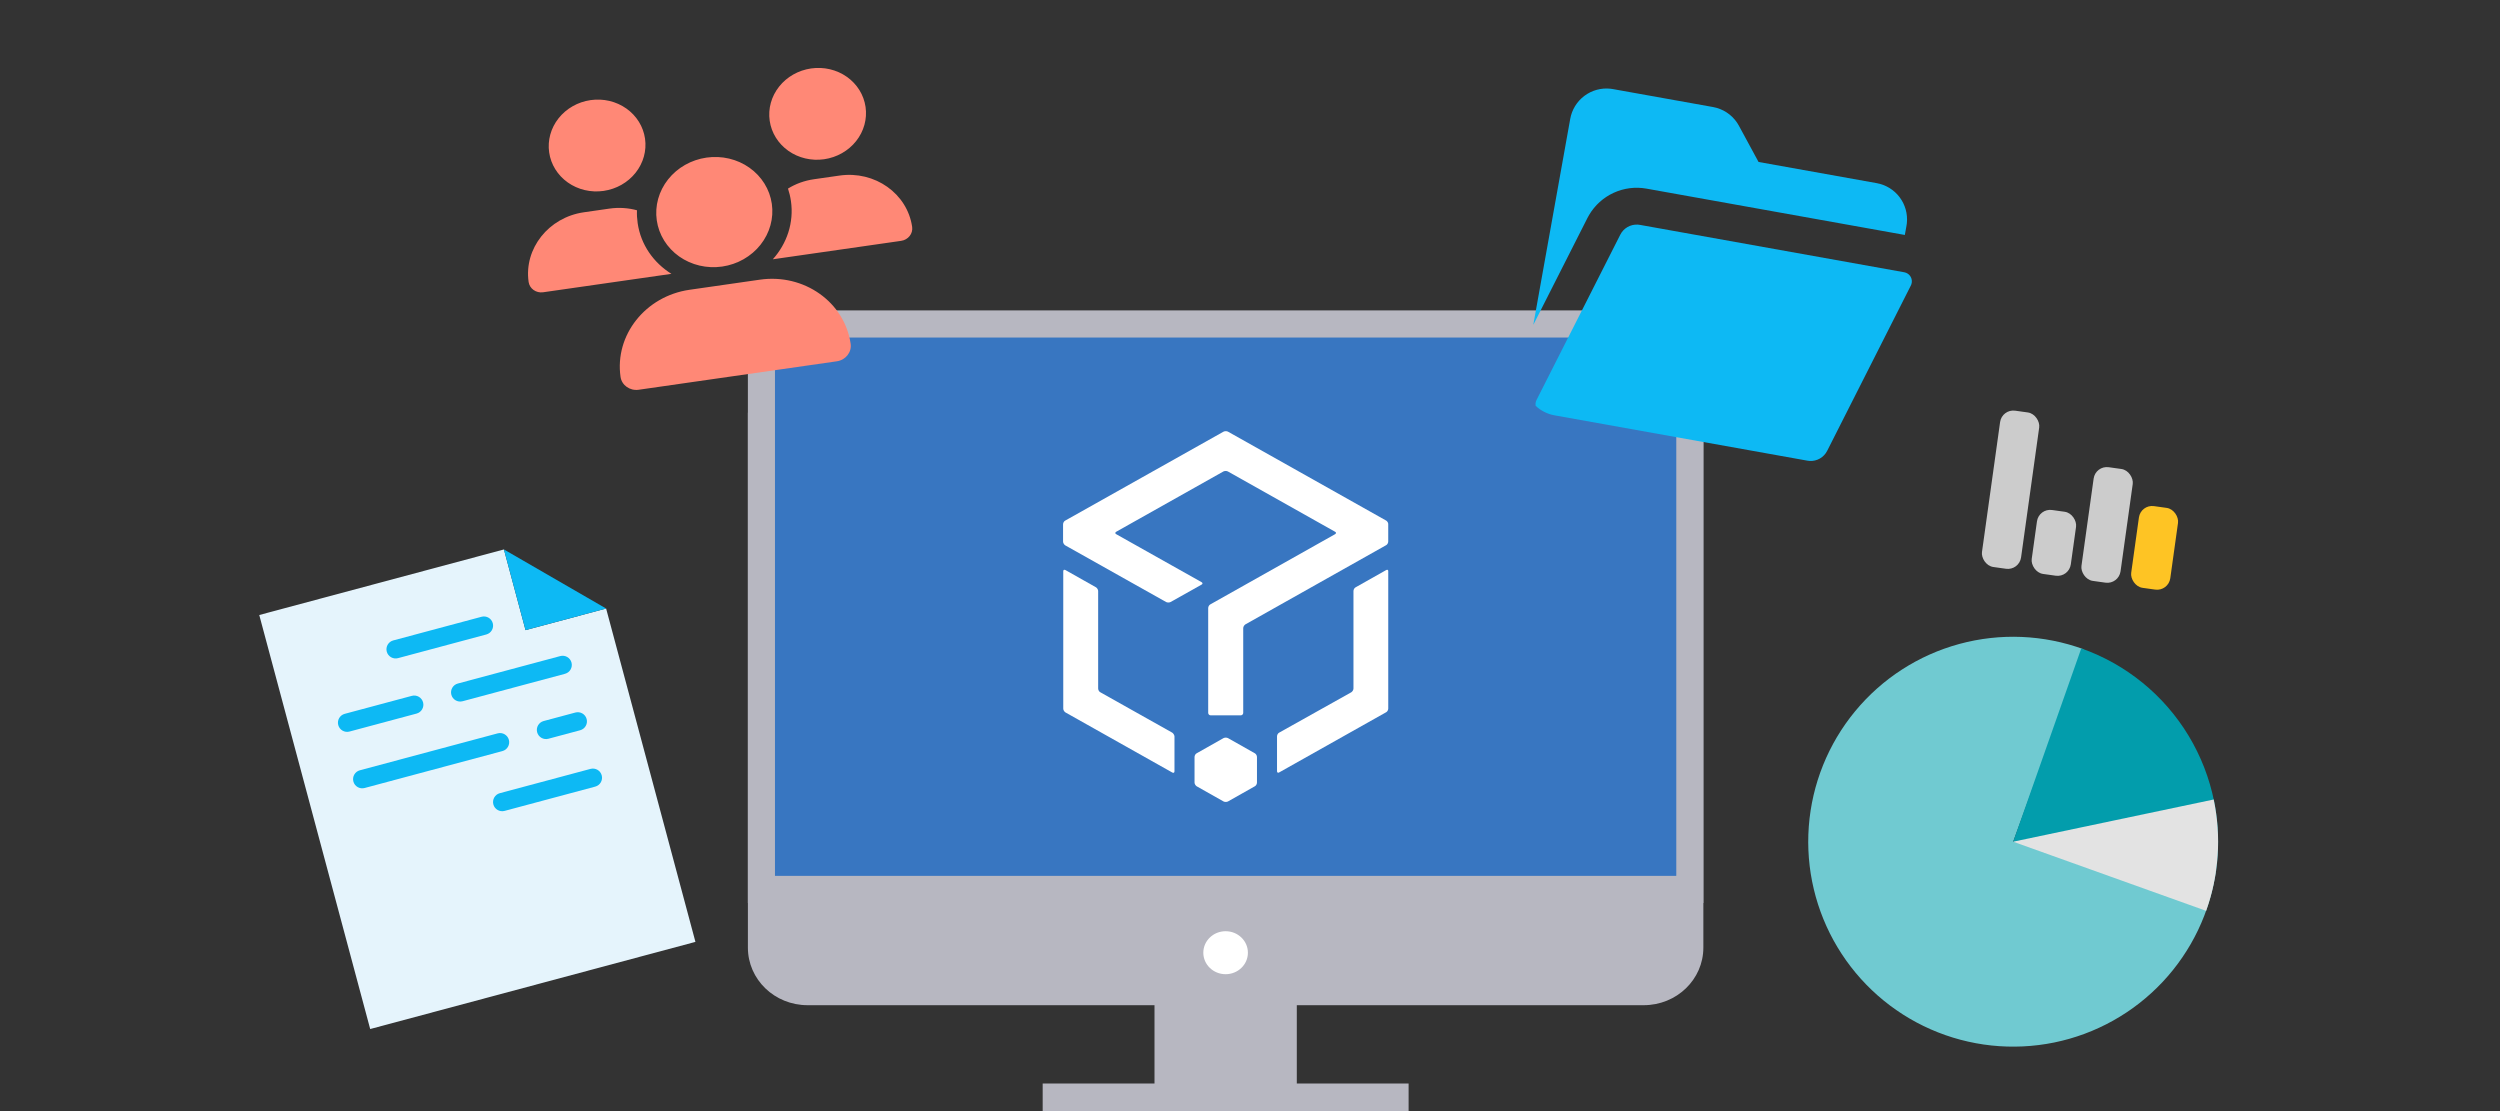
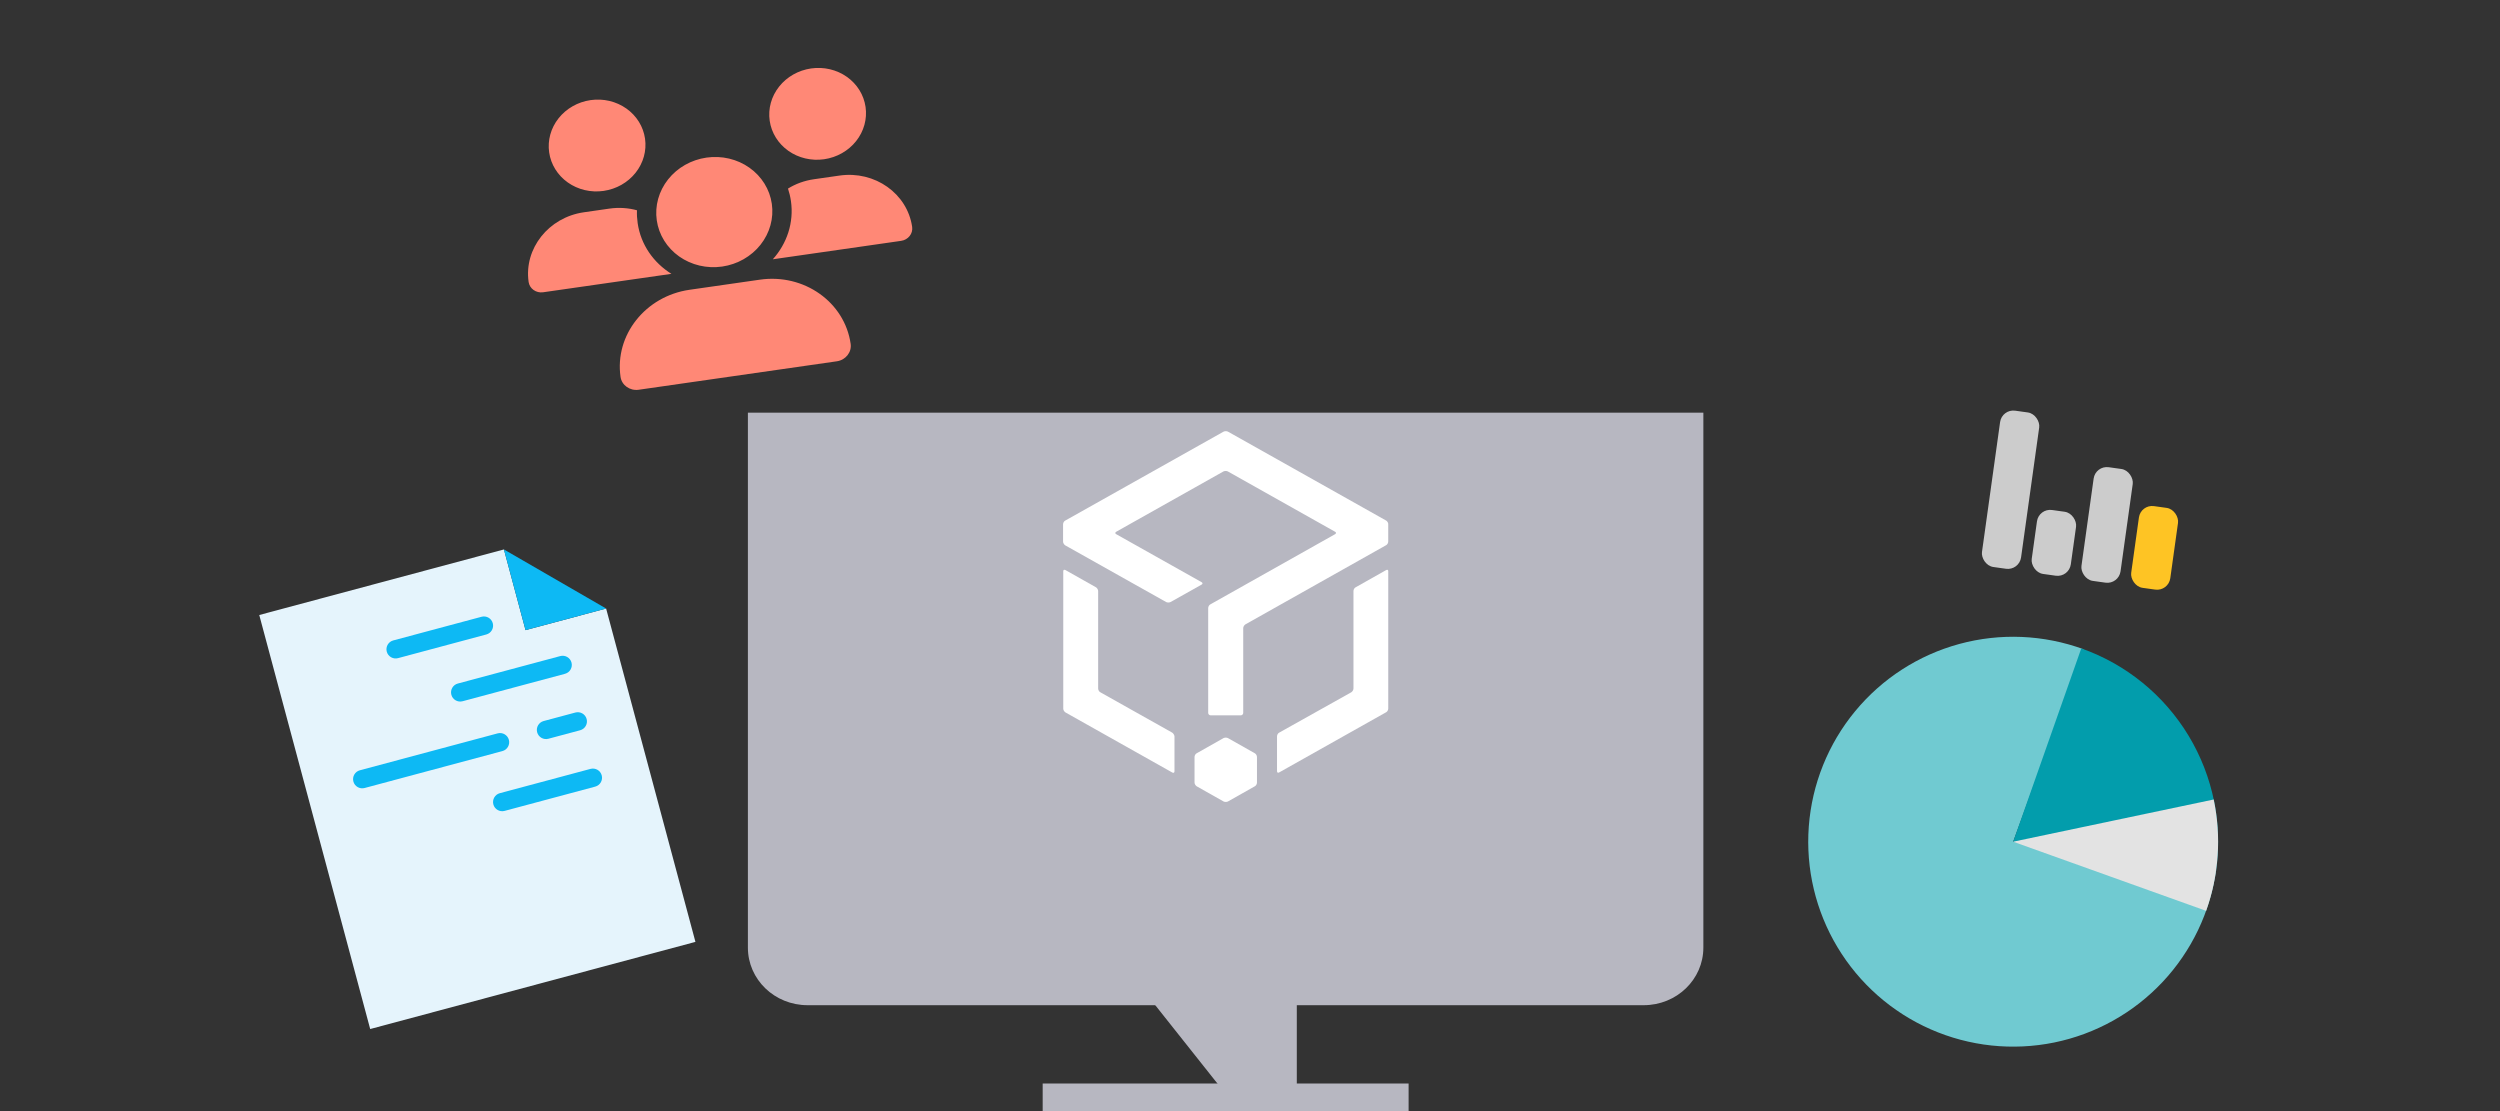
<svg xmlns="http://www.w3.org/2000/svg" width="270" height="120" viewBox="0 0 270 120" fill="none">
  <rect x="0" y="0" width="270" height="120" fill="#333333" stroke="none" />
  <g clip-path="url(#clip0_8192_1488)">
    <path d="M177.514 108.561H87.221C83.652 108.561 80.772 105.783 80.772 102.342V44.567H183.963V102.342C183.963 105.783 181.082 108.561 177.514 108.561Z" fill="#B7B7C1" />
-     <path d="M87.221 34.989H177.514C180.325 34.989 182.501 37.161 182.501 39.744V96.058H82.234V39.744C82.235 37.161 84.409 34.989 87.221 34.989Z" fill="#3876C1" stroke="#B7B7C1" stroke-width="2.925" />
-     <path d="M140.055 118.086H132.327H124.686L124.687 108.459H140.055V118.086Z" fill="#B7B7C1" />
+     <path d="M140.055 118.086H132.327L124.687 108.459H140.055V118.086Z" fill="#B7B7C1" />
    <path d="M152.129 117.019H112.609V120.227H152.129V117.019Z" fill="#B7B7C1" />
-     <path d="M132.366 105.214C133.696 105.214 134.774 104.175 134.774 102.892C134.774 101.61 133.696 100.571 132.366 100.571C131.037 100.571 129.958 101.61 129.958 102.892C129.958 104.175 131.037 105.214 132.366 105.214Z" fill="white" />
    <path d="M126.601 79.126L118.831 74.762C118.696 74.695 118.601 74.508 118.601 74.361V63.832C118.601 63.685 118.493 63.511 118.372 63.431L115.061 61.563C114.926 61.496 114.832 61.55 114.832 61.696V76.537C114.832 76.683 114.94 76.857 115.061 76.937L126.614 83.436C126.749 83.503 126.844 83.45 126.844 83.303V79.526C126.83 79.379 126.722 79.206 126.601 79.126Z" fill="white" />
    <path d="M135.523 81.355L132.618 79.713C132.483 79.646 132.28 79.646 132.145 79.713L129.24 81.355C129.105 81.421 129.01 81.608 129.01 81.755V84.517C129.01 84.664 129.118 84.838 129.24 84.918L132.145 86.559C132.28 86.626 132.483 86.626 132.618 86.559L135.523 84.918C135.658 84.851 135.753 84.664 135.753 84.517V81.755C135.753 81.595 135.645 81.421 135.523 81.355Z" fill="white" />
    <path d="M149.713 56.226L132.62 46.617C132.485 46.551 132.282 46.551 132.147 46.617L115.04 56.226C114.905 56.293 114.811 56.48 114.811 56.627V58.495C114.811 58.642 114.919 58.815 115.04 58.895L125.945 65.021C126.08 65.088 126.283 65.088 126.418 65.021L129.769 63.139C129.904 63.072 129.904 62.952 129.769 62.872L120.554 57.694C120.418 57.627 120.418 57.507 120.554 57.427L132.134 50.915C132.269 50.848 132.471 50.848 132.606 50.915L144.186 57.427C144.322 57.494 144.322 57.614 144.186 57.694L130.715 65.274C130.58 65.341 130.485 65.528 130.485 65.675V76.992C130.485 77.138 130.607 77.259 130.755 77.259H133.998C134.147 77.259 134.268 77.138 134.268 76.992V67.837C134.268 67.69 134.377 67.516 134.498 67.436L149.699 58.882C149.835 58.815 149.929 58.628 149.929 58.481V56.613C149.943 56.48 149.835 56.306 149.713 56.226Z" fill="white" />
    <path d="M149.714 61.563L146.404 63.431C146.269 63.498 146.174 63.685 146.174 63.832V74.361C146.174 74.508 146.066 74.681 145.945 74.762L138.148 79.126C138.013 79.192 137.918 79.379 137.918 79.526V83.289C137.918 83.436 138.026 83.503 138.148 83.423L149.701 76.924C149.836 76.857 149.931 76.67 149.931 76.523V61.696C149.944 61.55 149.836 61.496 149.714 61.563Z" fill="white" />
    <path d="M239.344 93.962C238.711 98.496 236.689 102.722 233.555 106.058C230.421 109.394 226.33 111.677 221.845 112.592C217.36 113.506 212.702 113.008 208.512 111.165C204.322 109.323 200.806 106.226 198.449 102.302C196.092 98.379 195.009 93.82 195.35 89.256C195.691 84.691 197.439 80.344 200.353 76.814C203.266 73.284 207.203 70.744 211.62 69.544C216.038 68.345 220.719 68.544 225.018 70.115L217.422 90.904L239.344 93.962Z" fill="#70CAD1" />
    <path d="M224.777 70.026C229.618 71.732 233.717 75.067 236.37 79.461C239.024 83.856 240.067 89.035 239.322 94.114L217.423 90.903L224.777 70.026Z" fill="#029DAC" />
    <path d="M239.081 86.345C239.925 90.352 239.64 94.515 238.259 98.37L217.422 90.904L239.081 86.345Z" fill="#E3E3E3" />
    <rect x="216.21" y="44.155" width="4.262" height="17.046" rx="1.438" transform="rotate(7.941 216.21 44.155)" fill="#CCCCCC" />
    <rect x="226.312" y="50.26" width="4.262" height="12.397" rx="1.438" transform="rotate(7.941 226.312 50.26)" fill="#CCCCCC" />
    <rect x="231.202" y="54.462" width="4.262" height="8.911" rx="1.438" transform="rotate(7.941 231.202 54.462)" fill="#FEC424" />
    <rect x="220.191" y="54.881" width="4.262" height="6.973" rx="1.438" transform="rotate(7.941 220.191 54.881)" fill="#CCCCCC" />
    <path d="M54.423 59.341L28 66.421L39.981 111.135L75.107 101.723L65.461 65.722L56.758 68.054L54.423 59.341Z" fill="#E5F4FC" />
    <path d="M56.758 68.054L65.461 65.722L54.423 59.341L56.758 68.054Z" fill="#0DB9F4" />
    <path d="M52.008 66.611L42.471 69.166C41.942 69.308 41.629 69.851 41.77 70.379C41.912 70.908 42.455 71.221 42.983 71.08L52.521 68.524C53.049 68.383 53.363 67.839 53.221 67.311C53.08 66.783 52.536 66.469 52.008 66.611Z" fill="#0DB9F4" />
    <path d="M60.509 70.856L49.445 73.821C48.917 73.963 48.603 74.506 48.745 75.034C48.886 75.562 49.43 75.876 49.958 75.734L61.022 72.77C61.55 72.628 61.864 72.085 61.722 71.557C61.581 71.028 61.038 70.715 60.509 70.856Z" fill="#0DB9F4" />
-     <path d="M44.478 75.152L37.231 77.094C36.703 77.236 36.389 77.779 36.531 78.307C36.673 78.836 37.216 79.149 37.744 79.008L44.991 77.066C45.52 76.924 45.833 76.381 45.692 75.853C45.55 75.324 45.007 75.011 44.478 75.152Z" fill="#0DB9F4" />
    <path d="M53.746 79.204L38.865 83.191C38.337 83.333 38.023 83.876 38.165 84.404C38.306 84.933 38.849 85.246 39.378 85.105L54.259 81.117C54.787 80.976 55.101 80.433 54.959 79.904C54.818 79.376 54.275 79.062 53.746 79.204Z" fill="#0DB9F4" />
    <path d="M62.144 76.953L58.714 77.872C58.185 78.014 57.871 78.557 58.013 79.086C58.155 79.614 58.698 79.928 59.226 79.786L62.657 78.867C63.185 78.725 63.499 78.182 63.357 77.654C63.216 77.125 62.672 76.812 62.144 76.953Z" fill="#0DB9F4" />
    <path d="M63.774 83.04L53.982 85.664C53.454 85.805 53.14 86.349 53.282 86.877C53.423 87.405 53.967 87.719 54.495 87.577L64.287 84.954C64.815 84.812 65.129 84.269 64.987 83.741C64.846 83.212 64.302 82.899 63.774 83.04Z" fill="#0DB9F4" />
    <path d="M63.782 10.812C65.155 10.615 66.546 10.942 67.649 11.722C68.752 12.502 69.477 13.671 69.664 14.972C69.851 16.272 69.484 17.598 68.645 18.657C67.806 19.715 66.564 20.421 65.19 20.618C63.817 20.816 62.426 20.488 61.323 19.708C60.22 18.928 59.495 17.759 59.309 16.459C59.122 15.158 59.488 13.833 60.327 12.774C61.166 11.715 62.409 11.009 63.782 10.812ZM87.599 7.392C88.972 7.194 90.364 7.522 91.467 8.302C92.57 9.082 93.294 10.251 93.481 11.551C93.668 12.851 93.302 14.177 92.463 15.236C91.624 16.295 90.381 17.001 89.008 17.198C87.634 17.395 86.243 17.068 85.14 16.288C84.037 15.508 83.312 14.339 83.126 13.038C82.939 11.738 83.305 10.412 84.144 9.354C84.983 8.295 86.226 7.589 87.599 7.392ZM57.091 30.457C56.573 26.848 59.246 23.474 63.058 22.926L65.821 22.529C66.85 22.382 67.859 22.456 68.793 22.709C68.773 23.163 68.8 23.628 68.867 24.094C69.203 26.435 70.592 28.381 72.514 29.575L58.657 31.565C57.9 31.674 57.194 31.175 57.091 30.457ZM83.51 27.996L83.465 28.002C84.98 26.315 85.758 24.057 85.422 21.716C85.355 21.25 85.245 20.803 85.103 20.367C85.928 19.855 86.875 19.506 87.904 19.358L90.668 18.961C94.48 18.414 97.994 20.899 98.513 24.509C98.617 25.232 98.079 25.904 97.322 26.012L83.51 27.996ZM70.931 23.797C70.707 22.237 71.147 20.646 72.154 19.375C73.16 18.105 74.652 17.258 76.299 17.021C77.947 16.785 79.617 17.177 80.94 18.114C82.264 19.05 83.134 20.452 83.358 22.013C83.582 23.573 83.142 25.164 82.135 26.434C81.129 27.705 79.637 28.552 77.99 28.789C76.342 29.025 74.672 28.632 73.349 27.696C72.025 26.76 71.155 25.358 70.931 23.797ZM67.018 40.704C66.37 36.193 69.709 31.98 74.472 31.296L82.07 30.204C86.834 29.52 91.223 32.624 91.871 37.135C92 38.036 91.336 38.882 90.378 39.02L68.981 42.093C68.03 42.229 67.148 41.611 67.018 40.704Z" fill="#FF8876" />
    <g clip-path="url(#clip1_8192_1488)">
-       <path d="M205.662 29.405C205.801 29.43 205.933 29.485 206.05 29.564C206.166 29.644 206.264 29.748 206.337 29.869C206.41 29.989 206.457 30.124 206.474 30.265C206.491 30.405 206.478 30.547 206.436 30.681L206.374 30.832L197.333 48.694C197.157 49.04 196.885 49.328 196.549 49.521C196.213 49.714 195.828 49.804 195.441 49.782L195.209 49.754L167.884 44.855C167.12 44.718 166.412 44.361 165.848 43.827C165.821 43.671 165.832 43.511 165.88 43.36L165.942 43.205L174.991 25.346C175.166 25 175.438 24.713 175.773 24.52C176.109 24.327 176.494 24.236 176.881 24.259L177.116 24.287L205.662 29.405ZM185.007 11.559C185.534 11.654 186.037 11.854 186.486 12.147C186.934 12.441 187.318 12.822 187.616 13.268L187.802 13.578L189.923 17.492L202.685 19.78C203.673 19.957 204.557 20.5 205.161 21.302C205.765 22.103 206.043 23.103 205.941 24.102L205.898 24.397L205.722 25.375L177.818 20.372C176.618 20.157 175.381 20.314 174.273 20.824C173.165 21.333 172.24 22.17 171.622 23.221L171.442 23.548L165.595 35.09L169.585 12.835C169.762 11.847 170.306 10.963 171.107 10.359C171.909 9.755 172.909 9.477 173.907 9.579L174.202 9.622L185.007 11.559Z" fill="#0DB9F4" />
-     </g>
+       </g>
  </g>
  <defs>
    <clipPath id="clip0_8192_1488">
      <rect width="250" height="120" fill="white" transform="translate(10)" />
    </clipPath>
    <clipPath id="clip1_8192_1488">
      <rect width="47.726" height="47.726" fill="white" transform="translate(167.424 2.346) rotate(10.166)" />
    </clipPath>
  </defs>
</svg>